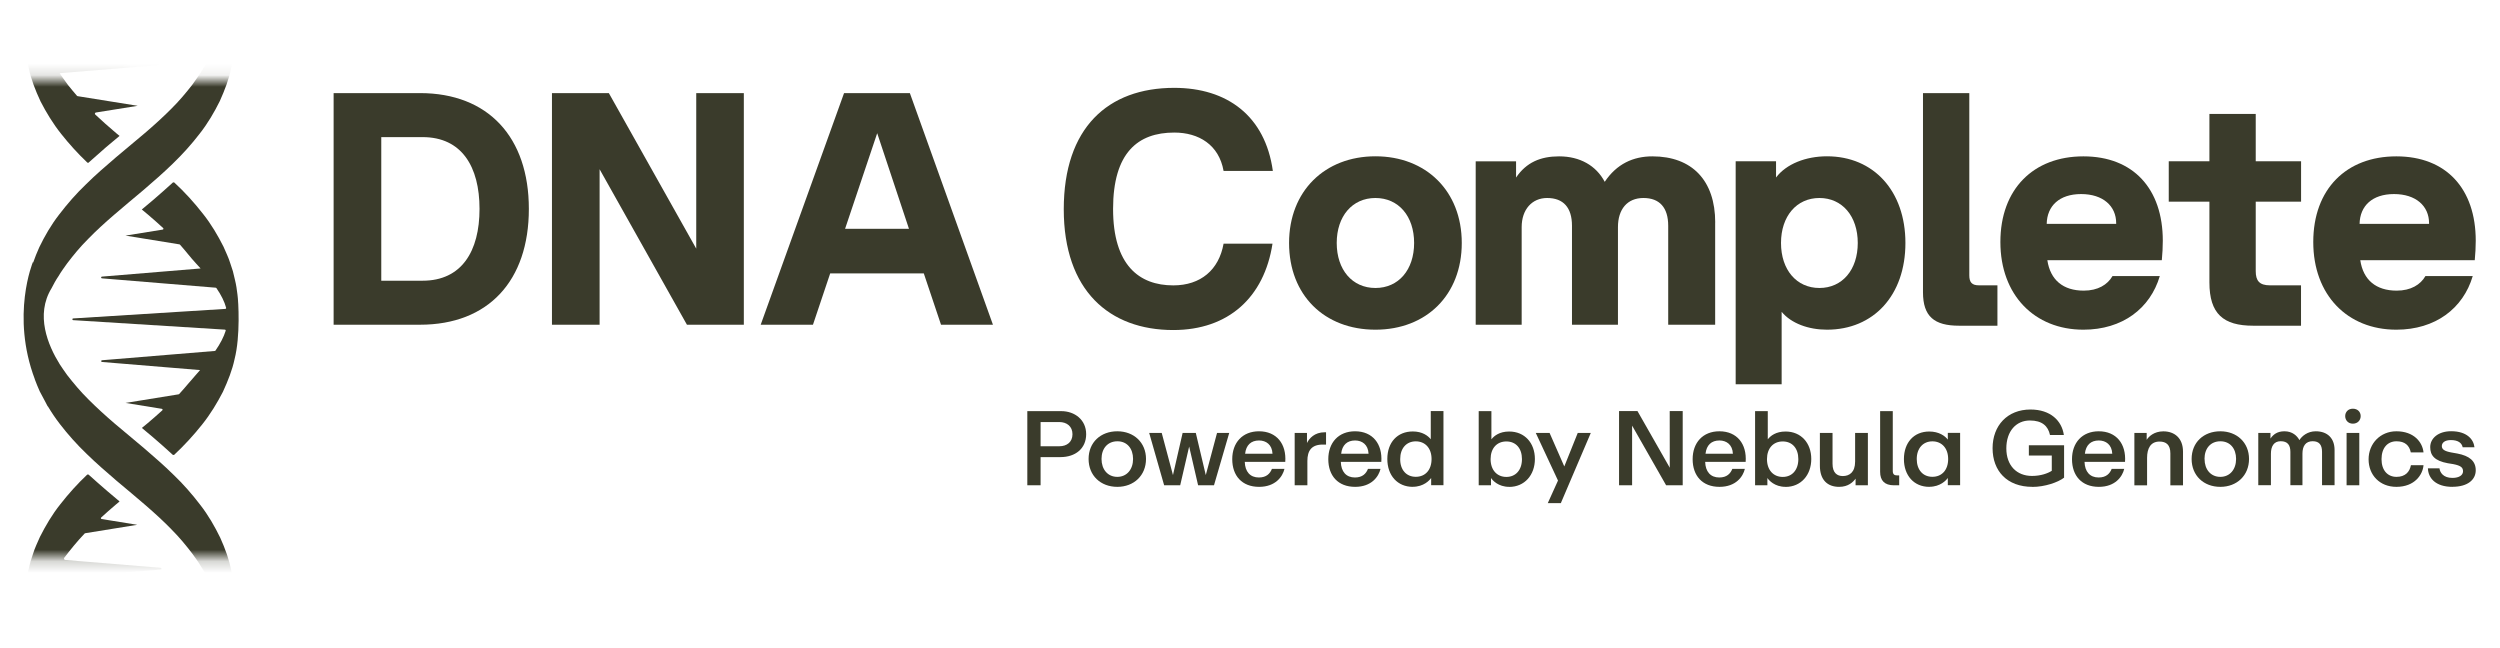
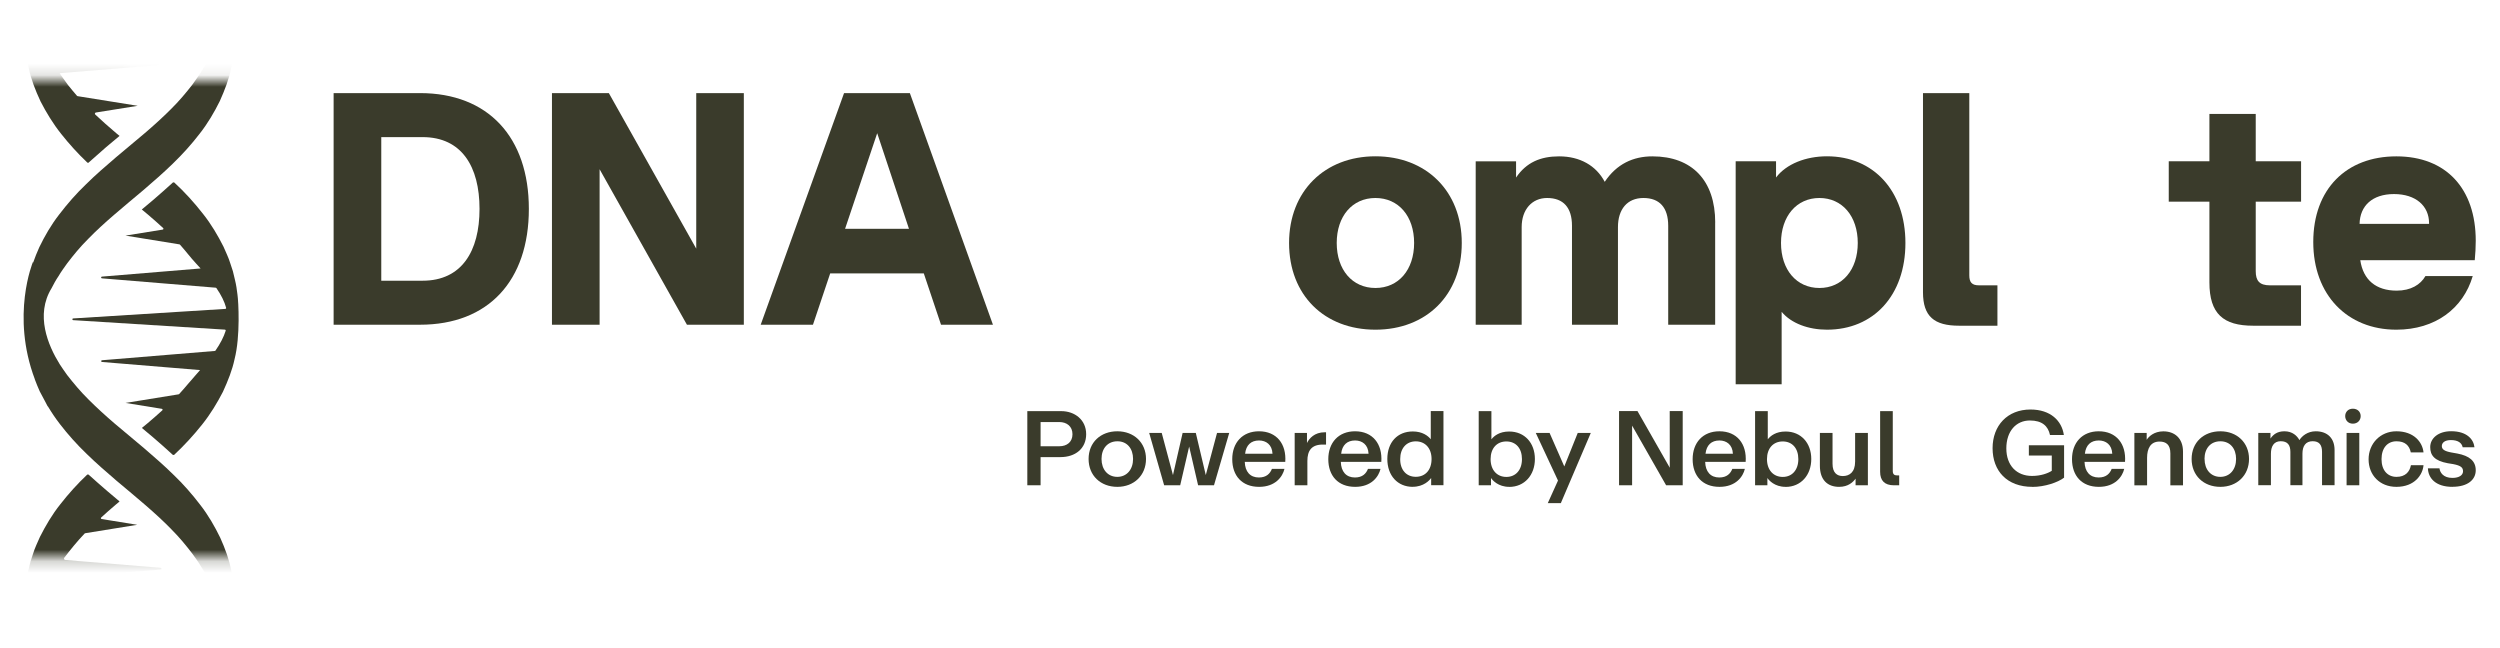
<svg xmlns="http://www.w3.org/2000/svg" width="216" height="56" viewBox="0 0 216 56" fill="none">
  <g clip-path="url(#clip0_6124_617)">
    <path d="M88.76 41.929V35.522H91.689C92.862 35.522 93.845 36.275 93.845 37.513C93.845 38.75 92.917 39.494 91.624 39.494H89.907V41.929H88.76ZM89.907 38.556H91.534C92.178 38.556 92.662 38.191 92.662 37.518C92.662 36.844 92.178 36.465 91.524 36.465H89.907V38.556Z" fill="#3A3B2B" />
    <path d="M96.535 42.064C95.097 42.064 94.054 41.091 94.054 39.654C94.054 38.216 95.102 37.263 96.535 37.263C97.967 37.263 99.015 38.236 99.015 39.654C99.015 41.071 97.977 42.064 96.535 42.064ZM95.172 39.654C95.172 40.562 95.711 41.201 96.535 41.201C97.358 41.201 97.897 40.557 97.897 39.654C97.897 38.75 97.378 38.127 96.545 38.127C95.711 38.127 95.172 38.735 95.172 39.654Z" fill="#3A3B2B" />
    <path d="M100.582 41.929L99.289 37.403H100.372L101.345 41.046L102.179 37.403H103.317L104.18 41.046L105.153 37.403H106.206L104.889 41.929H103.516L102.743 38.581L101.969 41.929H100.582Z" fill="#3A3B2B" />
    <path d="M108.786 42.064C107.304 42.064 106.466 41.101 106.466 39.673C106.466 38.246 107.349 37.263 108.776 37.263C110.303 37.263 111.157 38.361 111.047 39.908H107.548C107.573 40.752 108.013 41.255 108.766 41.255C109.42 41.255 109.729 40.921 109.894 40.512H110.977C110.822 41.176 110.203 42.064 108.786 42.064ZM107.578 39.2H109.944C109.909 38.416 109.39 38.057 108.781 38.057C108.097 38.057 107.663 38.446 107.578 39.2Z" fill="#3A3B2B" />
    <path d="M111.86 41.929V37.403H112.923V38.276C113.113 37.887 113.562 37.348 114.46 37.348H114.57V38.411H114.286C113.302 38.411 112.958 38.95 112.958 39.828V41.929H111.86Z" fill="#3A3B2B" />
    <path d="M117.085 42.064C115.603 42.064 114.765 41.101 114.765 39.673C114.765 38.246 115.648 37.263 117.075 37.263C118.602 37.263 119.455 38.361 119.346 39.908H115.847C115.872 40.752 116.312 41.255 117.065 41.255C117.719 41.255 118.028 40.921 118.193 40.512H119.276C119.121 41.176 118.502 42.064 117.085 42.064ZM115.877 39.2H118.243C118.208 38.416 117.689 38.057 117.08 38.057C116.396 38.057 115.962 38.446 115.877 39.2Z" fill="#3A3B2B" />
    <path d="M122.066 42.064C120.748 42.064 119.865 41.091 119.865 39.654C119.865 38.216 120.738 37.278 122.066 37.278C122.894 37.278 123.383 37.653 123.618 37.952V35.517H124.715V41.924H123.652V41.295C123.518 41.495 123.009 42.059 122.061 42.059M120.978 39.659C120.968 40.597 121.507 41.196 122.325 41.196C123.143 41.196 123.687 40.607 123.687 39.659C123.687 38.71 123.123 38.132 122.325 38.132C121.527 38.132 120.978 38.72 120.978 39.659Z" fill="#3A3B2B" />
    <path d="M130.394 42.064C129.451 42.064 128.957 41.5 128.822 41.3V41.929H127.76V35.522H128.857V37.957C129.092 37.657 129.556 37.283 130.394 37.283C131.732 37.283 132.615 38.276 132.615 39.658C132.615 41.041 131.722 42.069 130.394 42.069M128.788 39.669C128.788 40.612 129.341 41.206 130.15 41.206C130.958 41.206 131.497 40.607 131.497 39.669C131.497 38.73 130.968 38.141 130.15 38.141C129.331 38.141 128.788 38.73 128.788 39.669Z" fill="#3A3B2B" />
    <path d="M133.728 43.471L134.611 41.52L132.69 37.403H133.883L135.155 40.302L136.318 37.403H137.446L134.856 43.471H133.728Z" fill="#3A3B2B" />
    <path d="M139.886 41.929V35.517H141.478L144.268 40.412L144.263 35.517H145.386V41.929H143.953L141.014 36.774V41.929H139.886Z" fill="#3A3B2B" />
    <path d="M148.564 42.064C147.082 42.064 146.244 41.101 146.244 39.673C146.244 38.246 147.127 37.263 148.554 37.263C150.082 37.263 150.935 38.361 150.825 39.908H147.327C147.352 40.752 147.791 41.255 148.544 41.255C149.198 41.255 149.508 40.921 149.672 40.512H150.755C150.601 41.176 149.982 42.064 148.564 42.064ZM147.357 39.2H149.722C149.687 38.416 149.168 38.057 148.559 38.057C147.876 38.057 147.442 38.446 147.357 39.2Z" fill="#3A3B2B" />
    <path d="M154.273 42.064C153.33 42.064 152.836 41.5 152.702 41.3V41.929H151.639V35.522H152.736V37.957C152.971 37.657 153.435 37.283 154.273 37.283C155.611 37.283 156.494 38.276 156.494 39.658C156.494 41.041 155.606 42.069 154.273 42.069M152.667 39.669C152.667 40.612 153.221 41.206 154.029 41.206C154.837 41.206 155.376 40.607 155.376 39.669C155.376 38.73 154.847 38.141 154.029 38.141C153.211 38.141 152.667 38.73 152.667 39.669Z" fill="#3A3B2B" />
    <path d="M158.899 42.064C157.911 42.064 157.238 41.48 157.238 40.237V37.403H158.331V40.068C158.331 40.861 158.73 41.131 159.219 41.131C159.783 41.131 160.282 40.811 160.282 39.883V37.403H161.385V41.929H160.322V41.355C160.112 41.645 159.693 42.064 158.904 42.064" fill="#3A3B2B" />
    <path d="M163.635 41.929C162.827 41.929 162.443 41.52 162.443 40.766V35.522H163.536V40.691C163.536 40.976 163.665 41.076 163.91 41.076H164.09V41.929H163.635Z" fill="#3A3B2B" />
-     <path d="M166.69 42.064C165.372 42.064 164.499 41.091 164.499 39.664C164.499 38.236 165.362 37.283 166.69 37.283C167.528 37.283 168.052 37.667 168.291 37.982V37.398H169.354V41.924H168.291V41.295C168.157 41.495 167.638 42.059 166.69 42.059M165.607 39.659C165.607 40.597 166.141 41.196 166.959 41.196C167.777 41.196 168.321 40.607 168.321 39.659C168.321 38.711 167.757 38.132 166.959 38.132C166.161 38.132 165.607 38.72 165.607 39.659Z" fill="#3A3B2B" />
    <path d="M175.597 42.064C173.397 42.064 172.159 40.682 172.159 38.725C172.159 36.769 173.441 35.382 175.433 35.382C177.169 35.382 178.142 36.355 178.317 37.583H177.119C176.955 36.809 176.436 36.33 175.383 36.33C174.19 36.33 173.347 37.258 173.347 38.74C173.347 40.222 174.24 41.121 175.567 41.121C176.311 41.121 176.93 40.901 177.274 40.677V39.359H175.293V38.471H178.337V41.27C177.808 41.68 176.655 42.069 175.602 42.069" fill="#3A3B2B" />
    <path d="M181.341 42.064C179.859 42.064 179.021 41.101 179.021 39.673C179.021 38.246 179.904 37.263 181.331 37.263C182.858 37.263 183.712 38.361 183.602 39.908H180.104C180.129 40.752 180.568 41.255 181.321 41.255C181.975 41.255 182.284 40.921 182.449 40.512H183.532C183.377 41.176 182.759 42.064 181.341 42.064ZM180.134 39.2H182.499C182.464 38.416 181.945 38.057 181.336 38.057C180.653 38.057 180.218 38.446 180.134 39.2Z" fill="#3A3B2B" />
    <path d="M184.41 41.929V37.403H185.473V38.002C185.638 37.727 186.107 37.268 186.911 37.268C187.884 37.268 188.612 37.857 188.612 39.025V41.934H187.519V39.169C187.519 38.426 187.155 38.151 186.581 38.151C185.808 38.151 185.508 38.75 185.508 39.559V41.934H184.405L184.41 41.929Z" fill="#3A3B2B" />
    <path d="M191.836 42.064C190.399 42.064 189.356 41.091 189.356 39.654C189.356 38.216 190.404 37.263 191.836 37.263C193.268 37.263 194.316 38.236 194.316 39.654C194.316 41.071 193.278 42.064 191.836 42.064ZM190.474 39.654C190.474 40.562 191.008 41.201 191.836 41.201C192.664 41.201 193.198 40.557 193.198 39.654C193.198 38.75 192.679 38.127 191.841 38.127C191.003 38.127 190.469 38.735 190.469 39.654" fill="#3A3B2B" />
    <path d="M195.115 41.929V37.403H196.168V37.892C196.402 37.548 196.752 37.263 197.375 37.263C198.069 37.263 198.478 37.662 198.668 38.027C198.887 37.672 199.377 37.263 200.08 37.263C201.098 37.263 201.707 37.872 201.707 38.88V41.924H200.624V39.04C200.624 38.451 200.39 38.121 199.816 38.121C199.207 38.121 198.932 38.541 198.932 39.194V41.924H197.889V39.04C197.889 38.451 197.645 38.121 197.051 38.121C196.457 38.121 196.208 38.576 196.208 39.194V41.924H195.115V41.929Z" fill="#3A3B2B" />
    <path d="M202.745 37.403H203.843V41.929H202.745V37.403ZM202.625 35.951C202.625 35.606 202.87 35.312 203.289 35.312C203.708 35.312 203.963 35.602 203.963 35.951C203.963 36.3 203.708 36.605 203.289 36.605C202.87 36.605 202.625 36.295 202.625 35.951Z" fill="#3A3B2B" />
    <path d="M207.047 42.064C205.61 42.064 204.646 41.046 204.646 39.684C204.646 38.321 205.664 37.263 207.047 37.263C208.554 37.263 209.302 38.191 209.392 39.09H208.294C208.165 38.481 207.785 38.127 207.057 38.127C206.283 38.127 205.764 38.7 205.764 39.673C205.764 40.647 206.298 41.201 207.057 41.201C207.815 41.201 208.195 40.771 208.304 40.193H209.392C209.327 41.011 208.629 42.064 207.047 42.064Z" fill="#3A3B2B" />
    <path d="M211.897 42.064C210.425 42.064 209.796 41.3 209.771 40.462H210.77C210.814 40.826 211.099 41.291 211.887 41.291C212.471 41.291 212.806 41.056 212.806 40.717C212.806 40.397 212.621 40.228 211.952 40.098L211.488 40.023C210.335 39.813 209.971 39.339 209.971 38.631C209.971 37.857 210.68 37.258 211.778 37.258C213.14 37.258 213.714 37.957 213.794 38.641H212.776C212.696 38.276 212.386 38.022 211.758 38.022C211.229 38.022 210.974 38.251 210.974 38.541C210.974 38.83 211.209 38.985 211.803 39.095L212.312 39.185C213.35 39.384 213.904 39.823 213.904 40.632C213.904 41.44 213.22 42.059 211.892 42.059" fill="#3A3B2B" />
    <path d="M36.286 8.044C42.175 8.044 45.693 11.847 45.693 18.05C45.693 24.253 42.204 28.056 36.286 28.056H28.825V8.044H36.286ZM36.515 24.253C39.889 24.253 41.431 21.708 41.431 18.05C41.431 14.392 39.889 11.847 36.515 11.847H32.942V24.253H36.515Z" fill="#3A3B2B" />
    <path d="M60.155 8.044H64.267V28.056H59.351L51.806 14.622V28.056H47.689V8.044H52.604L60.155 21.483V8.044Z" fill="#3A3B2B" />
    <path d="M81.304 28.056L79.817 23.624H71.728L70.24 28.056H65.724L72.925 8.049H78.614L85.79 28.056H81.304ZM73.015 19.767H78.534L75.79 11.508L73.015 19.767Z" fill="#3A3B2B" />
-     <path d="M91.909 18.08C91.909 11.049 95.711 7.59 101.455 7.59C106.031 7.59 109.315 10.021 109.974 14.767H105.717C105.318 12.511 103.576 11.453 101.455 11.453C98.311 11.453 96.17 13.194 96.17 18.055C96.17 22.916 98.426 24.657 101.37 24.657C103.741 24.657 105.313 23.315 105.717 21.054H109.944C109.23 25.686 106.141 28.515 101.37 28.515C95.851 28.515 91.909 25.112 91.909 18.08Z" fill="#3A3B2B" />
    <path d="M111.376 20.994C111.376 16.508 114.465 13.504 118.837 13.504C123.208 13.504 126.297 16.503 126.297 20.994C126.297 25.486 123.238 28.485 118.837 28.485C114.435 28.485 111.376 25.511 111.376 20.994ZM122.18 20.994C122.18 18.679 120.838 17.107 118.837 17.107C116.836 17.107 115.493 18.679 115.493 20.994C115.493 23.31 116.836 24.882 118.837 24.882C120.838 24.882 122.18 23.31 122.18 20.994Z" fill="#3A3B2B" />
    <path d="M148.19 19.223V28.056H144.133V19.507C144.133 17.935 143.389 17.107 141.992 17.107C140.595 17.107 139.791 18.08 139.791 19.622V28.056H135.819V19.507C135.819 17.935 135.075 17.107 133.673 17.107C132.361 17.107 131.472 18.105 131.472 19.622V28.056H127.5V13.938H130.988V15.34C131.877 14.028 133.104 13.509 134.706 13.509C136.508 13.509 137.905 14.307 138.649 15.71C139.677 14.168 141.104 13.509 142.766 13.509C146.194 13.509 148.195 15.595 148.195 19.228L148.19 19.223Z" fill="#3A3B2B" />
    <path d="M164.628 20.994C164.628 25.511 161.884 28.485 157.851 28.485C156.25 28.485 154.762 27.941 153.934 26.943V33.201H149.962V13.933H153.45V15.335C154.338 14.163 156.025 13.504 157.851 13.504C161.884 13.504 164.628 16.503 164.628 20.994ZM160.511 20.994C160.511 18.679 159.169 17.107 157.198 17.107C155.227 17.107 153.879 18.679 153.879 20.994C153.879 23.31 155.222 24.882 157.198 24.882C159.174 24.882 160.511 23.31 160.511 20.994Z" fill="#3A3B2B" />
    <path d="M169.26 28.141C167.119 28.141 166.146 27.342 166.146 25.251V8.044H170.148V23.794C170.148 24.393 170.377 24.652 170.976 24.652H172.578V28.141H169.26Z" fill="#3A3B2B" />
-     <path d="M186.781 22.482H176.89C177.149 24.198 178.262 25.111 180.034 25.111C181.261 25.111 182.09 24.597 182.519 23.854H186.606C185.778 26.654 183.377 28.485 180.004 28.485C175.777 28.485 172.833 25.486 172.833 20.91C172.833 16.333 175.692 13.509 180.004 13.509C184.316 13.509 186.866 16.308 186.866 20.8C186.866 21.344 186.836 21.888 186.781 22.486V22.482ZM182.838 19.338V19.283C182.838 17.796 181.696 16.767 179.809 16.767C177.923 16.767 176.865 17.796 176.835 19.343H182.838V19.338Z" fill="#3A3B2B" />
    <path d="M198.813 17.422H194.895V23.425C194.895 24.253 195.21 24.653 196.123 24.653H198.808V28.141H194.666C192.096 28.141 190.893 27.113 190.893 24.398V17.422H187.38V13.933H190.893V9.846H194.895V13.933H198.813V17.422Z" fill="#3A3B2B" />
    <path d="M213.819 22.482H203.928C204.182 24.198 205.3 25.111 207.072 25.111C208.299 25.111 209.128 24.597 209.557 23.854H213.644C212.816 26.654 210.415 28.485 207.042 28.485C202.81 28.485 199.866 25.486 199.866 20.91C199.866 16.333 202.725 13.509 207.042 13.509C211.358 13.509 213.904 16.308 213.904 20.8C213.904 21.344 213.874 21.888 213.819 22.486V22.482ZM209.871 19.338V19.283C209.871 17.796 208.729 16.767 206.842 16.767C204.956 16.767 203.898 17.796 203.868 19.343H209.871V19.338Z" fill="#3A3B2B" />
    <mask id="mask0_6124_617" style="mask-type:luminance" maskUnits="userSpaceOnUse" x="0" y="6" width="22" height="43">
      <path d="M0.375 48.192H21.609V6.951L0.375 6.847V48.192Z" fill="white" />
    </mask>
    <g mask="url(#mask0_6124_617)">
      <path d="M7.666 14.038C8.17 13.584 8.674 13.139 9.178 12.705L10.331 11.742C10.231 11.662 10.131 11.578 10.031 11.498C9.393 10.959 8.799 10.43 8.23 9.896C8.17 9.841 8.2 9.736 8.285 9.721L11.898 9.142L6.708 8.309C6.708 8.309 6.663 8.294 6.648 8.274C6.374 7.959 6.114 7.645 5.864 7.331C5.625 6.986 5.365 6.662 5.161 6.323L13.665 5.629C13.789 5.619 13.789 5.439 13.665 5.429L4.203 4.656C4.123 4.491 4.053 4.331 3.978 4.172C3.808 3.842 3.684 3.513 3.564 3.199C3.509 3.064 3.454 2.929 3.409 2.799L16.095 2.016C16.22 2.006 16.22 1.821 16.095 1.816L3.479 1.033L2.336 0.983C2.301 1.158 2.266 1.357 2.246 1.577C2.212 2.086 2.122 2.74 2.172 3.468C2.172 3.837 2.202 4.227 2.261 4.641C2.306 5.055 2.381 5.489 2.496 5.938C2.686 6.847 3.05 7.79 3.504 8.763C3.993 9.711 4.577 10.684 5.296 11.582C5.974 12.441 6.728 13.269 7.536 14.038C7.576 14.073 7.636 14.078 7.676 14.038" fill="#3A3B2B" />
      <path d="M3.968 50.997C4.118 50.682 4.258 50.348 4.442 50.024C4.457 50.004 4.477 49.989 4.502 49.984L13.884 49.21C13.974 49.2 13.974 49.07 13.884 49.06L5.585 48.377C5.545 48.297 5.56 48.317 5.52 48.232C6.059 47.528 6.638 46.8 7.312 46.096C7.322 46.081 7.337 46.076 7.357 46.071L11.858 45.343L8.779 44.844C8.719 44.834 8.694 44.759 8.739 44.714C9.133 44.355 9.537 43.995 9.967 43.631C10.086 43.531 10.211 43.431 10.331 43.327C10.236 43.247 10.146 43.172 10.056 43.092L9.273 42.433C8.709 41.949 8.175 41.475 7.646 41.001C7.606 41.001 7.581 41.001 7.541 41.001C6.703 41.789 5.919 42.663 5.221 43.556C4.502 44.454 3.928 45.442 3.449 46.391C3.235 46.885 3.005 47.349 2.86 47.833C2.78 48.067 2.706 48.302 2.631 48.532C2.631 48.532 2.631 48.532 2.631 48.536C2.576 48.771 2.521 48.996 2.466 49.22C2.351 49.669 2.291 50.103 2.241 50.518C2.182 50.927 2.162 51.321 2.157 51.69C2.112 52.419 2.207 53.058 2.241 53.572C2.271 53.871 2.321 54.126 2.366 54.34L2.785 54.305L3.135 54.28L16.359 53.452C16.454 53.447 16.454 53.307 16.359 53.302L3.349 52.489C3.409 52.319 3.474 52.145 3.549 51.965C3.669 51.651 3.788 51.321 3.958 50.987" fill="#3A3B2B" />
      <path d="M14.942 15.765C14.368 16.289 13.784 16.803 13.21 17.297L12.372 18C12.332 18.035 12.292 18.065 12.252 18.1C12.432 18.25 12.611 18.4 12.786 18.544C13.245 18.934 13.679 19.318 14.099 19.707C14.143 19.752 14.118 19.827 14.059 19.837L10.84 20.356L15.506 21.114C15.506 21.114 15.541 21.124 15.551 21.139C16.035 21.678 16.454 22.242 16.913 22.736C17.063 22.896 17.193 23.046 17.332 23.195L8.804 23.899C8.714 23.909 8.714 24.039 8.804 24.049L18.64 24.857C18.64 24.857 18.685 24.872 18.7 24.892C19.114 25.496 19.393 26.055 19.538 26.594C19.548 26.639 19.513 26.684 19.468 26.689L6.324 27.512C6.229 27.517 6.229 27.657 6.324 27.662L19.428 28.48C19.478 28.48 19.513 28.53 19.498 28.58C19.328 29.119 19.039 29.678 18.62 30.287C18.605 30.307 18.585 30.322 18.565 30.322L8.809 31.125C8.719 31.135 8.719 31.265 8.809 31.275L17.287 31.974C17.158 32.123 17.033 32.268 16.898 32.418C16.434 32.932 15.985 33.496 15.481 34.044C15.471 34.059 15.456 34.065 15.436 34.069L10.845 34.813L13.984 35.322C14.044 35.332 14.069 35.407 14.024 35.452C13.61 35.831 13.18 36.205 12.731 36.585C12.576 36.714 12.417 36.844 12.257 36.974L13.21 37.772C13.784 38.266 14.363 38.775 14.937 39.304H15.042C15.915 38.491 16.733 37.598 17.467 36.675C18.186 35.776 18.77 34.803 19.259 33.855C19.708 32.882 20.077 31.939 20.267 31.03C20.781 29.024 20.606 26.05 20.516 25.441C20.466 25.027 20.406 24.593 20.292 24.144C20.237 23.919 20.182 23.689 20.127 23.455C20.127 23.455 20.127 23.455 20.127 23.45C20.052 23.22 19.972 22.991 19.897 22.751C19.753 22.267 19.518 21.803 19.308 21.309C18.829 20.361 18.256 19.373 17.537 18.474C16.793 17.521 15.955 16.588 15.047 15.76C15.007 15.76 14.982 15.76 14.942 15.76" fill="#3A3B2B" />
      <path d="M19.453 1.532C19.294 2.006 19.134 2.555 18.884 3.184C18.77 3.498 18.645 3.823 18.475 4.157C18.316 4.491 18.171 4.841 17.966 5.185C17.617 5.894 17.133 6.597 16.619 7.316C16.07 8.02 15.476 8.733 14.777 9.422C14.084 10.116 13.33 10.804 12.517 11.498C11.683 12.197 10.835 12.91 9.987 13.619C9.128 14.357 8.25 15.111 7.426 15.929C6.588 16.728 5.815 17.616 5.121 18.524C4.417 19.428 3.853 20.411 3.394 21.364C3.195 21.808 3.015 22.252 2.865 22.686L2.84 22.651C2.84 22.651 0.929 27.248 3.01 32.767V32.782C3.135 33.121 3.279 33.466 3.434 33.815C3.584 34.114 3.749 34.419 3.918 34.723C3.988 34.853 4.048 34.983 4.123 35.117L4.133 35.102C4.447 35.626 4.792 36.145 5.181 36.645C5.874 37.548 6.658 38.421 7.496 39.224C8.325 40.033 9.198 40.786 10.056 41.525C11.783 42.977 13.455 44.335 14.812 45.737C15.506 46.431 16.095 47.149 16.634 47.858C16.888 48.217 17.153 48.566 17.357 48.931C17.597 49.28 17.787 49.639 17.971 49.994C18.176 50.338 18.316 50.692 18.475 51.027C18.645 51.356 18.765 51.685 18.884 52C19.134 52.619 19.294 53.193 19.453 53.662C19.713 54.615 19.882 55.184 19.882 55.184C19.882 55.184 19.912 55.044 19.972 54.775C20.017 54.505 20.127 54.111 20.182 53.602C20.217 53.093 20.317 52.459 20.267 51.735C20.262 51.007 20.182 50.173 19.982 49.28C19.803 48.377 19.468 47.429 19.029 46.461C18.565 45.507 18.006 44.524 17.302 43.621C16.609 42.713 15.835 41.825 14.997 41.026C14.173 40.208 13.29 39.454 12.437 38.715C11.588 38.007 10.74 37.293 9.907 36.594C9.098 35.901 8.345 35.212 7.651 34.519C6.952 33.83 6.359 33.116 5.81 32.413C5.58 32.093 5.36 31.779 5.156 31.464C4.133 29.818 3.045 27.208 4.452 24.907C4.632 24.553 4.826 24.193 5.066 23.844C5.276 23.48 5.535 23.131 5.79 22.771C6.329 22.062 6.912 21.344 7.611 20.65C8.968 19.248 10.645 17.896 12.367 16.443C13.225 15.705 14.099 14.951 14.927 14.143C15.76 13.339 16.549 12.466 17.242 11.563C17.951 10.665 18.52 9.686 18.989 8.738C19.428 7.765 19.783 6.827 19.962 5.924C20.172 5.03 20.252 4.197 20.262 3.468C20.317 2.75 20.217 2.096 20.182 1.587C20.132 1.083 20.017 0.694 19.977 0.429C19.917 0.16 19.887 0.02 19.887 0.02C19.887 0.02 19.718 0.584 19.458 1.552" fill="#3A3B2B" />
    </g>
  </g>
  <defs>
    <clipPath id="clip0_6124_617">
      <rect width="213.534" height="55.174" fill="white" transform="translate(0.375)" />
    </clipPath>
  </defs>
</svg>